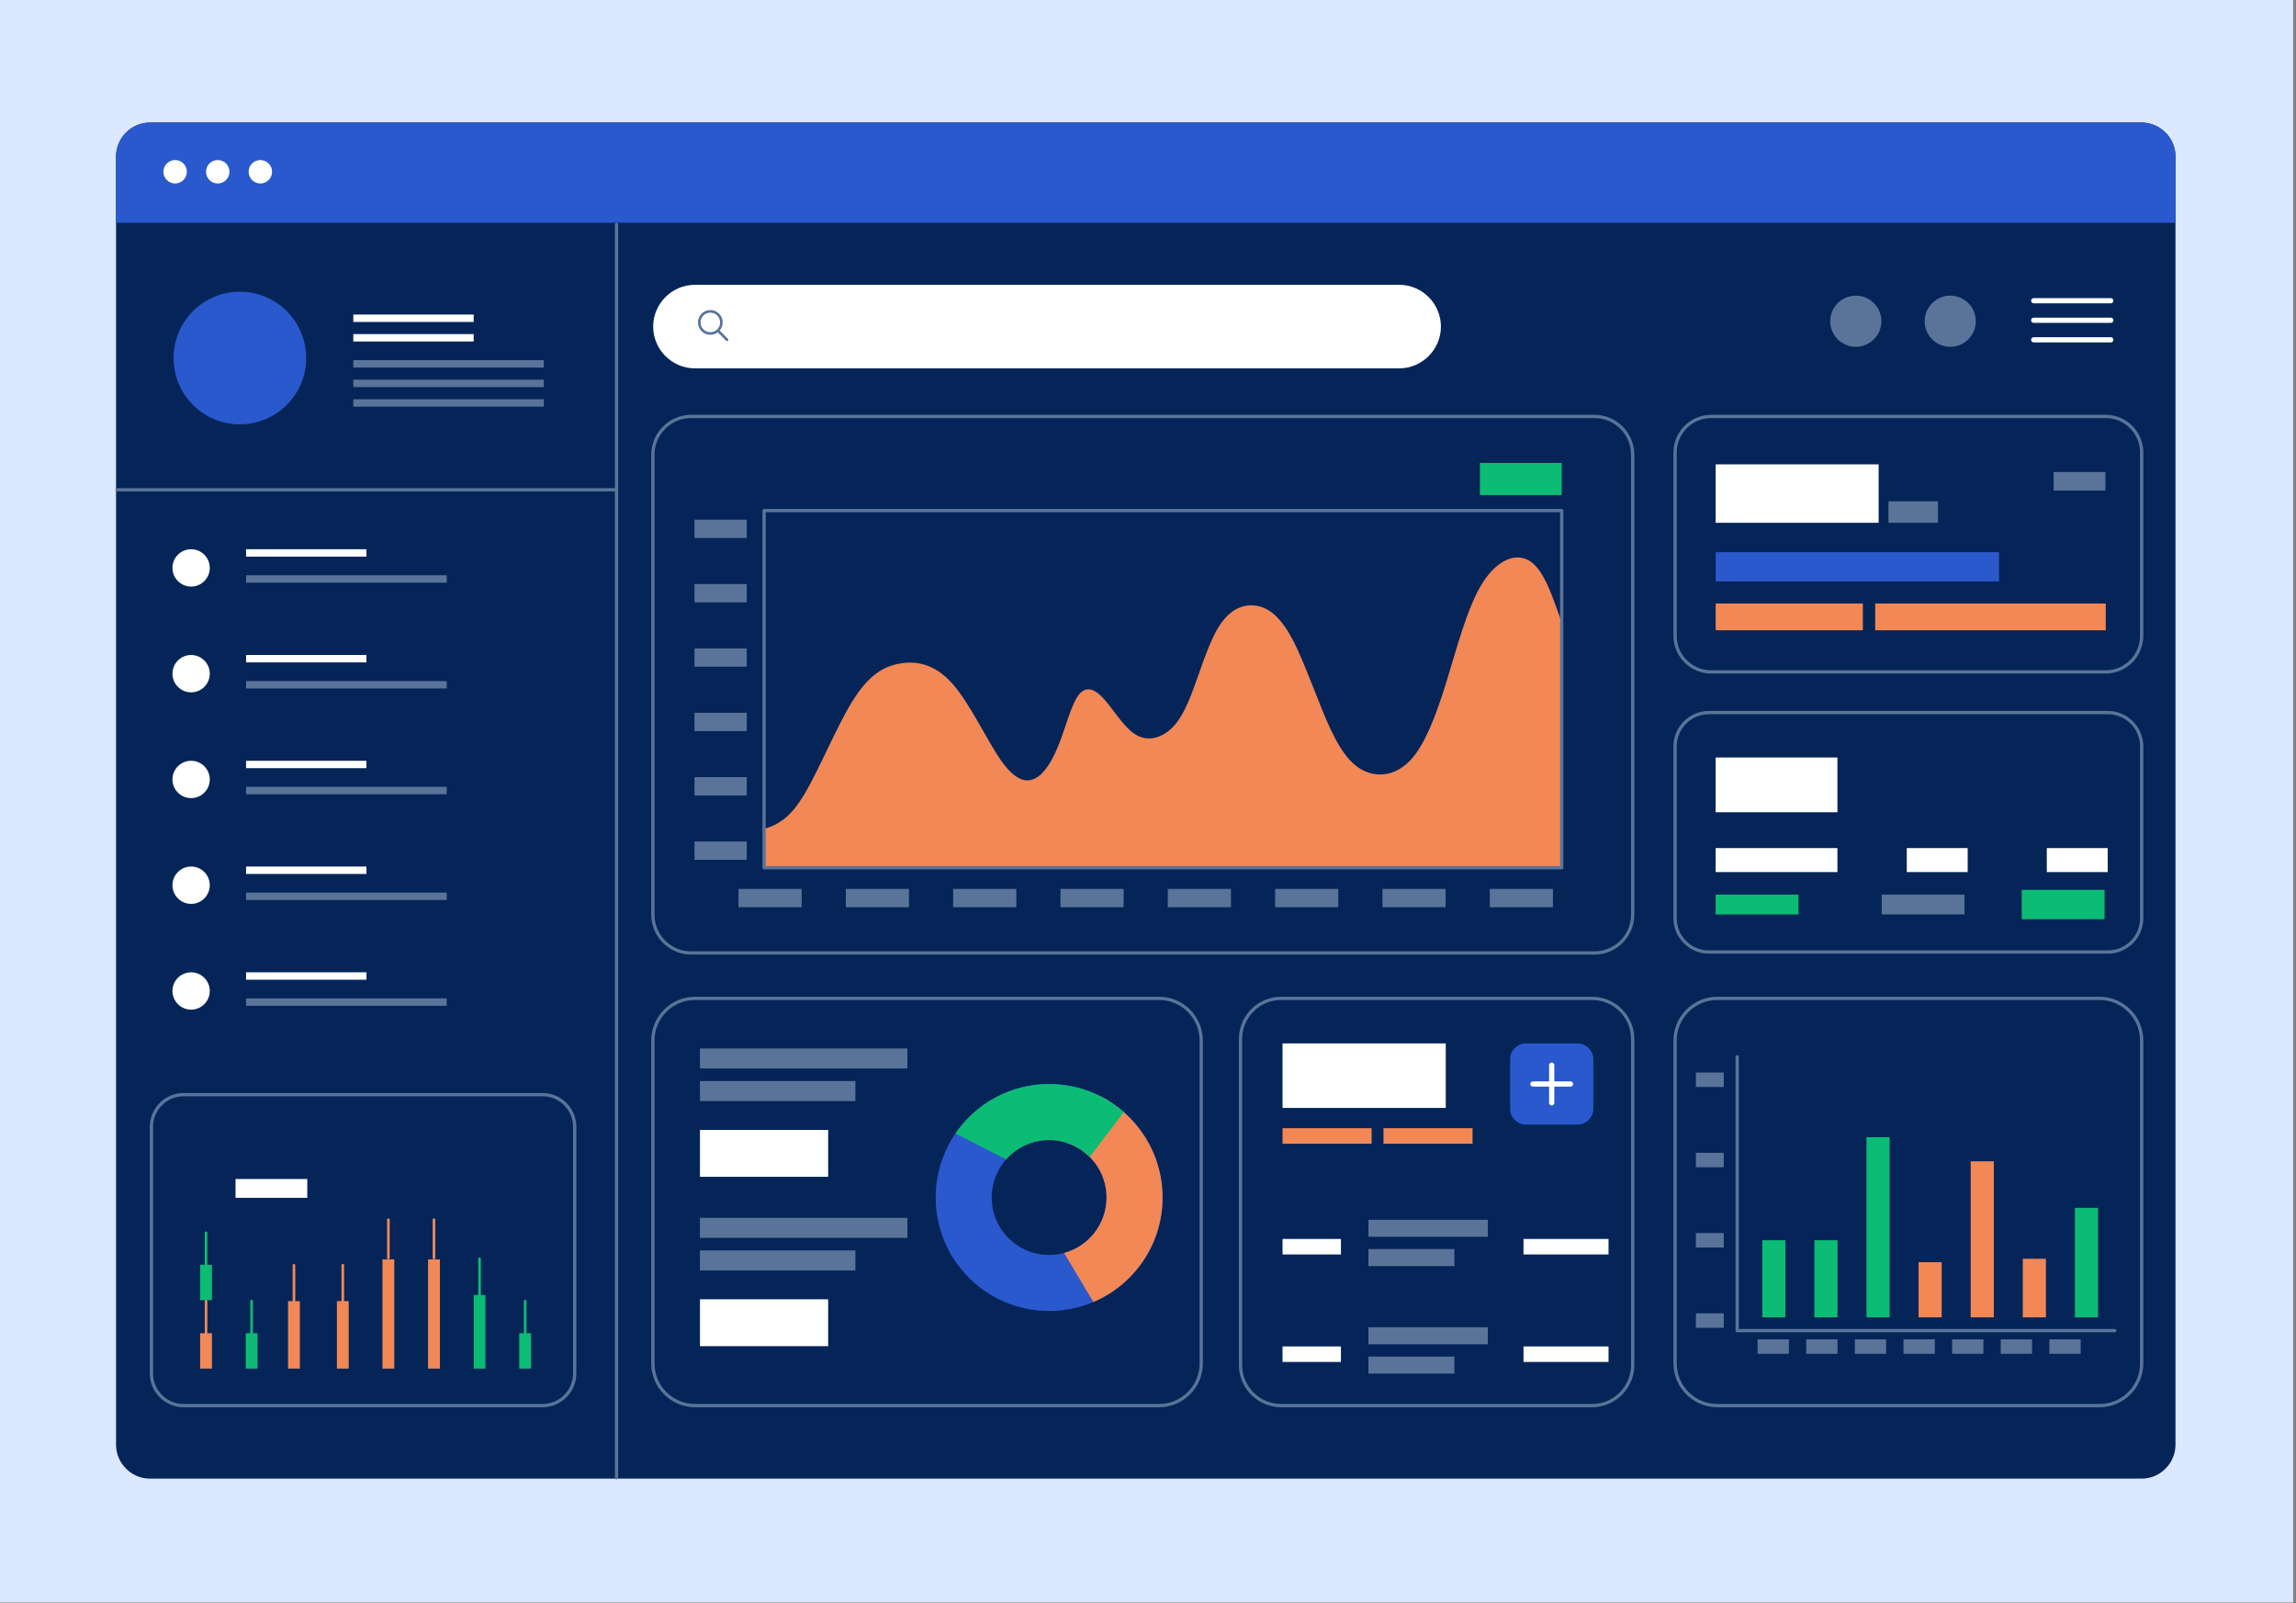
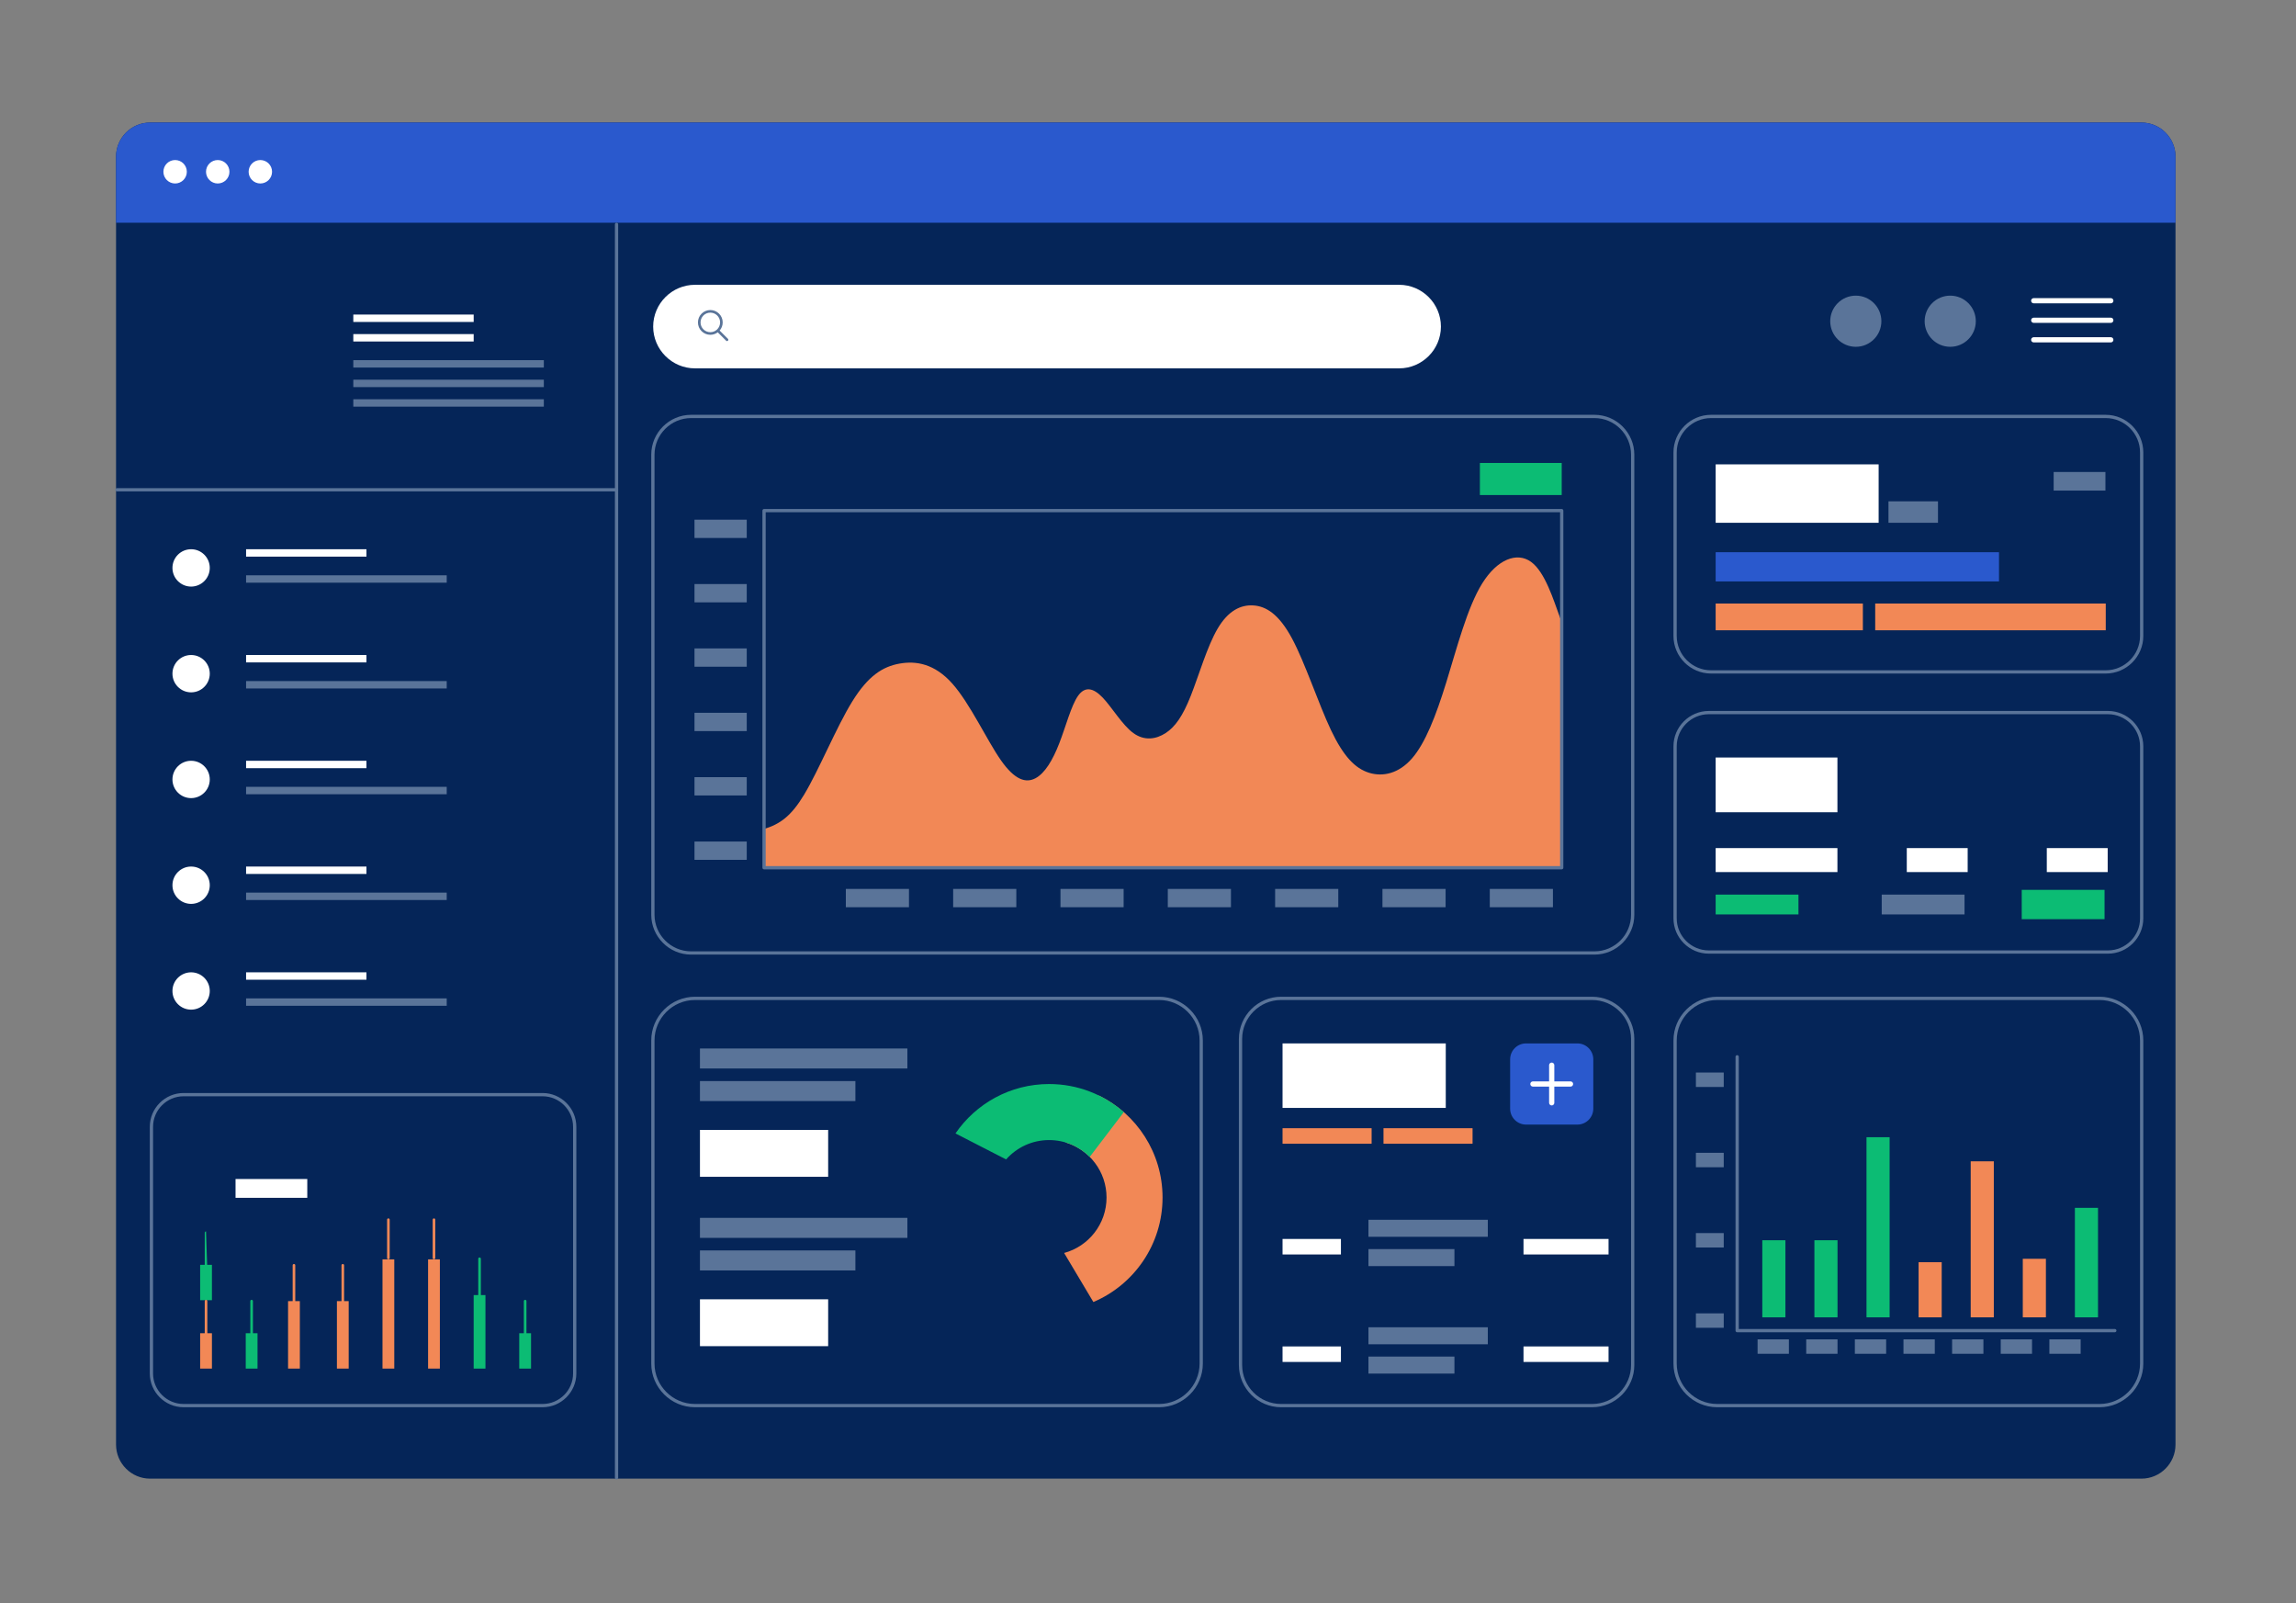
<svg xmlns="http://www.w3.org/2000/svg" width="4586px" height="3201px" version="1.1" xml:space="preserve" style="fill-rule:evenodd;clip-rule:evenodd;stroke-linejoin:round;stroke-miterlimit:2;">
  <rect width="100%" height="100%" fill="#808080" stroke="none" />
  <g transform="matrix(1,0,0,1,-8995.19,-399.99)">
    <g id="Artboard3" transform="matrix(1.146,0,0,0.8,-653.638,399.99)">
-       <rect x="8416.33" y="0" width="4000" height="4000" style="fill:rgb(219,232,255);" />
      <g transform="matrix(1.135,0,0,1.626,8146.74,-1252.69)">
        <path d="M470.83,958.55L3528.85,958.55C3557.59,958.55 3581.1,982.07 3581.1,1010.81L3581.1,2988.08C3581.1,3016.82 3557.59,3040.33 3528.85,3040.33L470.83,3040.33C442.09,3040.33 418.58,3016.82 418.58,2988.08L418.58,1010.81C418.58,982.07 442.09,958.55 470.83,958.55Z" style="fill:rgb(5,37,88);" />
        <path d="M1307.54,1207.62L2388.93,1207.62C2424.21,1207.62 2453.07,1236.48 2453.07,1271.76C2453.07,1307.03 2424.21,1335.89 2388.93,1335.89L1307.54,1335.89C1272.26,1335.89 1243.4,1307.03 1243.4,1271.76C1243.4,1236.48 1272.26,1207.62 1307.54,1207.62Z" style="fill:white;" />
        <path d="M1331.16,1246.35C1336.4,1246.35 1341.15,1248.48 1344.59,1251.92C1348.04,1255.35 1350.17,1260.11 1350.17,1265.36C1350.17,1270.13 1348.4,1274.49 1345.49,1277.83L1358.23,1290.57C1359.01,1291.35 1359.01,1292.62 1358.23,1293.4C1357.45,1294.18 1356.18,1294.18 1355.4,1293.4L1342.56,1280.56C1339.38,1282.95 1335.43,1284.37 1331.16,1284.37C1325.91,1284.37 1321.16,1282.24 1317.72,1278.8L1317.61,1278.69C1314.23,1275.25 1312.15,1270.55 1312.15,1265.36C1312.15,1260.11 1314.28,1255.35 1317.72,1251.92C1321.16,1248.48 1325.91,1246.35 1331.16,1246.35ZM1341.24,1276.49L1341.28,1276.45C1341.33,1276.4 1341.38,1276.35 1341.43,1276.31L1341.78,1275.98C1344.49,1273.26 1346.17,1269.51 1346.17,1265.36C1346.17,1261.21 1344.49,1257.46 1341.77,1254.74C1339.06,1252.03 1335.31,1250.35 1331.16,1250.35C1327.01,1250.35 1323.26,1252.03 1320.54,1254.74C1317.83,1257.46 1316.15,1261.21 1316.15,1265.36C1316.15,1269.46 1317.79,1273.18 1320.45,1275.88L1320.54,1275.97C1323.26,1278.69 1327.01,1280.37 1331.16,1280.37C1335.04,1280.37 1338.57,1278.9 1341.24,1276.49Z" style="fill:rgb(90,116,153);fill-rule:nonzero;" />
        <path d="M470.83,958.55L3528.85,958.55C3557.59,958.55 3581.1,982.07 3581.1,1010.81L3581.1,1112.31L418.58,1112.31L418.58,1010.81C418.58,982.07 442.09,958.55 470.83,958.55Z" style="fill:rgb(42,89,205);" />
        <path d="M509.29,1016.09C519.23,1016.09 527.28,1024.15 527.28,1034.08C527.28,1044.02 519.23,1052.08 509.29,1052.08C499.35,1052.08 491.3,1044.02 491.3,1034.08C491.3,1024.15 499.35,1016.09 509.29,1016.09Z" style="fill:white;" />
        <path d="M574.73,1016.09C584.67,1016.09 592.72,1024.15 592.72,1034.08C592.72,1044.02 584.67,1052.08 574.73,1052.08C564.79,1052.08 556.74,1044.02 556.74,1034.08C556.74,1024.15 564.79,1016.09 574.73,1016.09Z" style="fill:white;" />
        <path d="M640.17,1016.09C650.11,1016.09 658.16,1024.15 658.16,1034.08C658.16,1044.02 650.11,1052.08 640.17,1052.08C630.23,1052.08 622.18,1044.02 622.18,1034.08C622.18,1024.15 630.23,1016.09 640.17,1016.09Z" style="fill:white;" />
        <path d="M1184.65,1114.81C1184.65,1113.43 1185.77,1112.31 1187.15,1112.31C1188.53,1112.31 1189.65,1113.43 1189.65,1114.81L1189.65,3038.95C1189.65,3040.32 1188.53,3041.44 1187.15,3041.44C1185.77,3041.44 1184.65,3040.32 1184.65,3038.95L1184.65,1114.81Z" style="fill:rgb(90,116,153);fill-rule:nonzero;" />
        <path d="M419.99,1524.79C418.61,1524.79 417.49,1523.67 417.49,1522.29C417.49,1520.9 418.61,1519.78 419.99,1519.78L1187.15,1519.78C1188.53,1519.78 1189.65,1520.9 1189.65,1522.29C1189.65,1523.67 1188.53,1524.79 1187.15,1524.79L419.99,1524.79Z" style="fill:rgb(90,116,153);fill-rule:nonzero;" />
-         <path d="M608.73,1218.24C664.96,1218.24 710.54,1263.82 710.54,1320.04C710.54,1376.27 664.96,1421.85 608.73,1421.85C552.51,1421.85 506.93,1376.27 506.93,1320.04C506.93,1263.82 552.51,1218.24 608.73,1218.24Z" style="fill:rgb(42,89,205);" />
        <path d="M782.93,1253.29L967.77,1253.29L967.77,1264.65L782.93,1264.65L782.93,1253.29Z" style="fill:white;" />
        <path d="M782.93,1283.29L967.77,1283.29L967.77,1294.65L782.93,1294.65L782.93,1283.29Z" style="fill:white;" />
        <path d="M782.93,1323.29L1075.5,1323.29L1075.5,1334.65L782.93,1334.65L782.93,1323.29Z" style="fill:rgb(90,116,153);" />
        <path d="M782.93,1353.3L1075.5,1353.3L1075.5,1364.65L782.93,1364.65L782.93,1353.3Z" style="fill:rgb(90,116,153);" />
        <path d="M782.93,1383.3L1075.5,1383.3L1075.5,1394.66L782.93,1394.66L782.93,1383.3Z" style="fill:rgb(90,116,153);" />
        <g id="_2251293069088">
          <path d="M618.27,1613.56L803.11,1613.56L803.11,1624.92L618.27,1624.92L618.27,1613.56Z" style="fill:white;" />
          <path d="M618.27,1653.56L926.38,1653.56L926.38,1664.92L618.27,1664.92L618.27,1653.56Z" style="fill:rgb(90,116,153);" />
          <path d="M533.85,1613.56C549.68,1613.56 562.51,1626.39 562.51,1642.22C562.51,1658.05 549.68,1670.88 533.85,1670.88C518.03,1670.88 505.2,1658.05 505.2,1642.22C505.2,1626.39 518.03,1613.56 533.85,1613.56Z" style="fill:white;" />
        </g>
        <g id="_2251293068272">
          <path d="M618.27,1775.93L803.11,1775.93L803.11,1787.29L618.27,1787.29L618.27,1775.93Z" style="fill:white;" />
          <path d="M618.27,1815.94L926.38,1815.94L926.38,1827.29L618.27,1827.29L618.27,1815.94Z" style="fill:rgb(90,116,153);" />
          <path d="M533.85,1775.93C549.68,1775.93 562.51,1788.76 562.51,1804.59C562.51,1820.42 549.68,1833.25 533.85,1833.25C518.03,1833.25 505.2,1820.42 505.2,1804.59C505.2,1788.76 518.03,1775.93 533.85,1775.93Z" style="fill:white;" />
        </g>
        <g id="_2251293068464">
          <path d="M618.27,1938.31L803.11,1938.31L803.11,1949.66L618.27,1949.66L618.27,1938.31Z" style="fill:white;" />
          <path d="M618.27,1978.31L926.38,1978.31L926.38,1989.67L618.27,1989.67L618.27,1978.31Z" style="fill:rgb(90,116,153);" />
          <path d="M533.85,1938.31C549.68,1938.31 562.51,1951.14 562.51,1966.96C562.51,1982.79 549.68,1995.62 533.85,1995.62C518.03,1995.62 505.2,1982.79 505.2,1966.96C505.2,1951.14 518.03,1938.31 533.85,1938.31Z" style="fill:white;" />
        </g>
        <g id="_2214861219760">
          <path d="M618.27,2100.68L803.11,2100.68L803.11,2112.03L618.27,2112.03L618.27,2100.68Z" style="fill:white;" />
          <path d="M618.27,2140.68L926.38,2140.68L926.38,2152.04L618.27,2152.04L618.27,2140.68Z" style="fill:rgb(90,116,153);" />
          <path d="M533.85,2100.68C549.68,2100.68 562.51,2113.51 562.51,2129.33C562.51,2145.16 549.68,2157.99 533.85,2157.99C518.03,2157.99 505.2,2145.16 505.2,2129.33C505.2,2113.51 518.03,2100.68 533.85,2100.68Z" style="fill:white;" />
        </g>
        <g id="_2214861221728">
          <path d="M618.27,2263.05L803.11,2263.05L803.11,2274.41L618.27,2274.41L618.27,2263.05Z" style="fill:white;" />
          <path d="M618.27,2303.05L926.38,2303.05L926.38,2314.41L618.27,2314.41L618.27,2303.05Z" style="fill:rgb(90,116,153);" />
          <path d="M533.85,2263.05C549.68,2263.05 562.51,2275.88 562.51,2291.7C562.51,2307.53 549.68,2320.36 533.85,2320.36C518.03,2320.36 505.2,2307.53 505.2,2291.7C505.2,2275.88 518.03,2263.05 533.85,2263.05Z" style="fill:white;" />
        </g>
        <path d="M522.25,2448.33L1073.58,2448.33C1087.83,2448.33 1100.79,2454.16 1110.19,2463.56C1119.58,2472.95 1125.41,2485.91 1125.41,2500.16L1125.41,2878.87C1125.41,2893.13 1119.58,2906.09 1110.19,2915.48C1100.79,2924.87 1087.83,2930.7 1073.58,2930.7L522.25,2930.7C508,2930.7 495.04,2924.87 485.64,2915.48C476.25,2906.09 470.42,2893.13 470.42,2878.87L470.42,2500.16C470.42,2485.91 476.25,2472.95 485.64,2463.56C495.04,2454.16 508,2448.33 522.25,2448.33ZM1073.58,2453.33L522.25,2453.33C509.37,2453.33 497.67,2458.6 489.18,2467.09C480.69,2475.58 475.42,2487.29 475.42,2500.16L475.42,2878.87C475.42,2891.75 480.69,2903.46 489.18,2911.95C497.67,2920.43 509.37,2925.7 522.25,2925.7L1073.58,2925.7C1086.46,2925.7 1098.17,2920.43 1106.65,2911.95C1115.14,2903.46 1120.41,2891.75 1120.41,2878.87L1120.41,2500.16C1120.41,2487.29 1115.14,2475.58 1106.65,2467.09C1098.17,2458.6 1086.46,2453.33 1073.58,2453.33Z" style="fill:rgb(90,116,153);fill-rule:nonzero;" />
        <path d="M547.73,2712.09L565.83,2712.09L565.83,2766.37L547.73,2766.37L547.73,2712.09Z" style="fill:rgb(12,188,116);" />
-         <path d="M558.78,2721.59C558.78,2722.69 557.89,2723.59 556.78,2723.59C555.68,2723.59 554.78,2722.69 554.78,2721.59L554.78,2662.79C554.78,2661.69 555.68,2660.79 556.78,2660.79C557.89,2660.79 558.78,2661.69 558.78,2662.79L558.78,2721.59Z" style="fill:rgb(12,188,116);fill-rule:nonzero;" />
+         <path d="M558.78,2721.59C558.78,2722.69 557.89,2723.59 556.78,2723.59C555.68,2723.59 554.78,2722.69 554.78,2721.59L554.78,2662.79C554.78,2661.69 555.68,2660.79 556.78,2660.79L558.78,2721.59Z" style="fill:rgb(12,188,116);fill-rule:nonzero;" />
        <path d="M547.73,2817.09L565.83,2817.09L565.83,2871.37L547.73,2871.37L547.73,2817.09Z" style="fill:rgb(242,136,86);" />
        <path d="M558.78,2826.59C558.78,2827.7 557.89,2828.59 556.78,2828.59C555.68,2828.59 554.78,2827.7 554.78,2826.59L554.78,2767.8C554.78,2766.69 555.68,2765.8 556.78,2765.8C557.89,2765.8 558.78,2766.69 558.78,2767.8L558.78,2826.59Z" style="fill:rgb(242,136,86);fill-rule:nonzero;" />
        <path d="M617.74,2817.09L635.83,2817.09L635.83,2871.37L617.74,2871.37L617.74,2817.09Z" style="fill:rgb(12,188,116);" />
        <path d="M628.78,2826.59C628.78,2827.7 627.89,2828.59 626.78,2828.59C625.68,2828.59 624.78,2827.7 624.78,2826.59L624.78,2767.8C624.78,2766.69 625.68,2765.8 626.78,2765.8C627.89,2765.8 628.78,2766.69 628.78,2767.8L628.78,2826.59Z" style="fill:rgb(12,188,116);fill-rule:nonzero;" />
        <path d="M682.74,2767.8L700.83,2767.8L700.83,2871.37L682.74,2871.37L682.74,2767.8Z" style="fill:rgb(242,136,86);" />
        <path d="M693.79,2771.59C693.79,2772.69 692.89,2773.59 691.79,2773.59C690.68,2773.59 689.79,2772.69 689.79,2771.59L689.79,2712.79C689.79,2711.69 690.68,2710.79 691.79,2710.79C692.89,2710.79 693.79,2711.69 693.79,2712.79L693.79,2771.59Z" style="fill:rgb(242,136,86);fill-rule:nonzero;" />
        <path d="M757.74,2767.8L775.83,2767.8L775.83,2871.37L757.74,2871.37L757.74,2767.8Z" style="fill:rgb(242,136,86);" />
        <path d="M768.79,2771.59C768.79,2772.69 767.89,2773.59 766.79,2773.59C765.68,2773.59 764.79,2772.69 764.79,2771.59L764.79,2712.79C764.79,2711.69 765.68,2710.79 766.79,2710.79C767.89,2710.79 768.79,2711.69 768.79,2712.79L768.79,2771.59Z" style="fill:rgb(242,136,86);fill-rule:nonzero;" />
        <path d="M827.74,2703.72L845.84,2703.72L845.84,2871.37L827.74,2871.37L827.74,2703.72Z" style="fill:rgb(242,136,86);" />
        <path d="M838.79,2701.59C838.79,2702.69 837.9,2703.59 836.79,2703.59C835.69,2703.59 834.79,2702.69 834.79,2701.59L834.79,2642.79C834.79,2641.69 835.69,2640.79 836.79,2640.79C837.9,2640.79 838.79,2641.69 838.79,2642.79L838.79,2701.59Z" style="fill:rgb(242,136,86);fill-rule:nonzero;" />
        <path d="M897.75,2703.72L915.84,2703.72L915.84,2871.37L897.75,2871.37L897.75,2703.72Z" style="fill:rgb(242,136,86);" />
        <path d="M908.79,2701.59C908.79,2702.69 907.9,2703.59 906.79,2703.59C905.69,2703.59 904.79,2702.69 904.79,2701.59L904.79,2642.79C904.79,2641.69 905.69,2640.79 906.79,2640.79C907.9,2640.79 908.79,2641.69 908.79,2642.79L908.79,2701.59Z" style="fill:rgb(242,136,86);fill-rule:nonzero;" />
        <path d="M967.75,2758.52L985.84,2758.52L985.84,2871.37L967.75,2871.37L967.75,2758.52Z" style="fill:rgb(12,188,116);" />
        <path d="M978.8,2761.59C978.8,2762.69 977.9,2763.59 976.8,2763.59C975.69,2763.59 974.8,2762.69 974.8,2761.59L974.8,2702.79C974.8,2701.69 975.69,2700.79 976.8,2700.79C977.9,2700.79 978.8,2701.69 978.8,2702.79L978.8,2761.59Z" style="fill:rgb(12,188,116);fill-rule:nonzero;" />
        <path d="M1037.75,2817.09L1055.85,2817.09L1055.85,2871.37L1037.75,2871.37L1037.75,2817.09Z" style="fill:rgb(12,188,116);" />
        <path d="M1048.8,2826.59C1048.8,2827.7 1047.9,2828.59 1046.8,2828.59C1045.7,2828.59 1044.8,2827.7 1044.8,2826.59L1044.8,2767.8C1044.8,2766.69 1045.7,2765.8 1046.8,2765.8C1047.9,2765.8 1048.8,2766.69 1048.8,2767.8L1048.8,2826.59Z" style="fill:rgb(12,188,116);fill-rule:nonzero;" />
        <path d="M602.09,2580.34L712.24,2580.34L712.24,2609.22L602.09,2609.22L602.09,2580.34Z" style="fill:white;" />
        <path d="M1307.55,2300.55L2020.39,2300.55C2038.84,2300.55 2055.62,2308.1 2067.78,2320.26C2079.94,2332.42 2087.49,2349.2 2087.49,2367.65L2087.49,2863.6C2087.49,2882.06 2079.94,2898.83 2067.78,2910.99C2055.62,2923.15 2038.84,2930.7 2020.39,2930.7L1307.55,2930.7C1289.1,2930.7 1272.32,2923.15 1260.16,2910.99C1248,2898.83 1240.45,2882.06 1240.45,2863.6L1240.45,2367.65C1240.45,2349.2 1248,2332.42 1260.16,2320.26C1272.32,2308.1 1289.1,2300.55 1307.55,2300.55ZM2020.39,2305.55L1307.55,2305.55C1290.48,2305.55 1274.95,2312.54 1263.7,2323.79C1252.44,2335.05 1245.45,2350.57 1245.45,2367.65L1245.45,2863.6C1245.45,2880.68 1252.44,2896.21 1263.7,2907.46C1274.95,2918.72 1290.48,2925.7 1307.55,2925.7L2020.39,2925.7C2037.46,2925.7 2052.99,2918.72 2064.24,2907.46C2075.5,2896.21 2082.49,2880.68 2082.49,2863.6L2082.49,2367.65C2082.49,2350.57 2075.5,2335.05 2064.24,2323.79C2052.99,2312.54 2037.46,2305.55 2020.39,2305.55Z" style="fill:rgb(90,116,153);fill-rule:nonzero;" />
        <path d="M1315.25,2379.98L1633.78,2379.98L1633.78,2410.69L1315.25,2410.69L1315.25,2379.98Z" style="fill:rgb(90,116,153);" />
        <path d="M1315.25,2429.98L1553.93,2429.98L1553.93,2460.69L1315.25,2460.69L1315.25,2429.98Z" style="fill:rgb(90,116,153);" />
        <path d="M1315.25,2504.99L1512.11,2504.99L1512.11,2576.94L1315.25,2576.94L1315.25,2504.99Z" style="fill:white;" />
        <path d="M1315.25,2639.99L1633.78,2639.99L1633.78,2670.7L1315.25,2670.7L1315.25,2639.99Z" style="fill:rgb(90,116,153);" />
        <path d="M1315.25,2689.99L1553.93,2689.99L1553.93,2720.7L1315.25,2720.7L1315.25,2689.99Z" style="fill:rgb(90,116,153);" />
        <path d="M1315.25,2765L1512.11,2765L1512.11,2836.95L1315.25,2836.95L1315.25,2765Z" style="fill:white;" />
-         <path d="M1851.39,2520.55C1900.11,2520.55 1939.59,2560.04 1939.59,2608.75C1939.59,2657.46 1900.11,2696.95 1851.39,2696.95C1802.69,2696.95 1763.2,2657.46 1763.2,2608.75C1763.2,2560.04 1802.69,2520.55 1851.39,2520.55ZM1851.4,2434.54C1947.61,2434.54 2025.6,2512.53 2025.6,2608.75C2025.6,2704.96 1947.61,2782.96 1851.4,2782.96C1755.18,2782.96 1677.19,2704.96 1677.19,2608.75C1677.19,2512.53 1755.18,2434.54 1851.4,2434.54Z" style="fill:rgb(42,89,205);" />
        <path d="M1876.73,2524.25C1913.09,2535.14 1939.59,2568.84 1939.59,2608.75C1939.59,2649.47 1911.99,2683.75 1874.47,2693.89L1919.37,2769.19C1981.81,2742.71 2025.6,2680.84 2025.6,2608.75C2025.6,2539.96 1985.73,2480.49 1927.84,2452.18L1903.15,2475.36C1899.92,2484.26 1897.92,2489.45 1894.4,2497.96L1876.73,2524.25Z" style="fill:rgb(242,136,86);" />
        <path d="M1851.39,2520.55C1875.76,2520.55 1897.82,2530.43 1913.78,2546.4L1966.12,2477.65C1935.47,2450.81 1895.34,2434.54 1851.4,2434.54C1791.68,2434.54 1739,2464.59 1707.61,2510.38L1785.36,2550.29C1801.52,2532.05 1825.11,2520.55 1851.39,2520.55Z" style="fill:rgb(12,188,116);" />
        <path d="M2207.56,2300.55L2685.32,2300.55C2703.12,2300.55 2719.31,2307.83 2731.04,2319.56C2742.77,2331.29 2750.05,2347.48 2750.05,2365.28L2750.05,2865.97C2750.05,2883.78 2742.77,2899.96 2731.04,2911.69C2719.31,2923.42 2703.12,2930.7 2685.32,2930.7L2207.56,2930.7C2189.76,2930.7 2173.58,2923.42 2161.85,2911.69C2150.12,2899.96 2142.83,2883.78 2142.83,2865.97L2142.83,2365.28C2142.83,2347.48 2150.12,2331.29 2161.85,2319.56C2173.58,2307.83 2189.76,2300.55 2207.56,2300.55ZM2685.32,2305.55L2207.56,2305.55C2191.14,2305.55 2176.21,2312.27 2165.38,2323.1C2154.55,2333.92 2147.83,2348.85 2147.83,2365.28L2147.83,2865.97C2147.83,2882.4 2154.55,2897.33 2165.38,2908.16C2176.21,2918.98 2191.14,2925.7 2207.56,2925.7L2685.32,2925.7C2701.75,2925.7 2716.68,2918.98 2727.5,2908.16C2738.33,2897.33 2745.05,2882.4 2745.05,2865.97L2745.05,2365.28C2745.05,2348.85 2738.33,2333.92 2727.5,2323.1C2716.68,2312.27 2701.75,2305.55 2685.32,2305.55Z" style="fill:rgb(90,116,153);fill-rule:nonzero;" />
        <path d="M2209.88,2372.19L2460.51,2372.19L2460.51,2471.2L2209.88,2471.2L2209.88,2372.19Z" style="fill:white;" />
        <path d="M2209.88,2502.36L2346.66,2502.36L2346.66,2526.17L2209.88,2526.17L2209.88,2502.36Z" style="fill:rgb(242,136,86);" />
        <path d="M2364.89,2502.36L2501.67,2502.36L2501.67,2526.17L2364.89,2526.17L2364.89,2502.36Z" style="fill:rgb(242,136,86);" />
        <path d="M2583.75,2372.19L2662.67,2372.19C2676.08,2372.19 2687.06,2383.17 2687.06,2396.58L2687.06,2472.41C2687.06,2485.82 2676.08,2496.8 2662.67,2496.8L2583.75,2496.8C2570.34,2496.8 2559.37,2485.82 2559.37,2472.41L2559.37,2396.58C2559.37,2383.17 2570.34,2372.19 2583.75,2372.19Z" style="fill:rgb(42,89,205);" />
        <path d="M2619.21,2405.6C2619.21,2403.4 2621,2401.6 2623.21,2401.6C2625.42,2401.6 2627.21,2403.4 2627.21,2405.6L2627.21,2463.39C2627.21,2465.6 2625.42,2467.39 2623.21,2467.39C2621,2467.39 2619.21,2465.6 2619.21,2463.39L2619.21,2405.6Z" style="fill:white;fill-rule:nonzero;" />
        <path d="M2652.1,2430.5C2654.31,2430.5 2656.1,2432.29 2656.1,2434.5C2656.1,2436.7 2654.31,2438.5 2652.1,2438.5L2594.32,2438.5C2592.11,2438.5 2590.32,2436.7 2590.32,2434.5C2590.32,2432.29 2592.11,2430.5 2594.32,2430.5L2652.1,2430.5Z" style="fill:white;fill-rule:nonzero;" />
        <path d="M2209.88,2672.36L2299.52,2672.36L2299.52,2696.18L2209.88,2696.18L2209.88,2672.36Z" style="fill:white;" />
        <path d="M2341.8,2642.93L2525.09,2642.93L2525.09,2669.04L2341.8,2669.04L2341.8,2642.93Z" style="fill:rgb(90,116,153);" />
        <path d="M2341.8,2687.93L2473.82,2687.93L2473.82,2714.05L2341.8,2714.05L2341.8,2687.93Z" style="fill:rgb(90,116,153);" />
        <path d="M2579.89,2672.36L2710.47,2672.36L2710.47,2696.18L2579.89,2696.18L2579.89,2672.36Z" style="fill:white;" />
        <path d="M2209.88,2837.37L2299.52,2837.37L2299.52,2861.18L2209.88,2861.18L2209.88,2837.37Z" style="fill:white;" />
        <path d="M2341.8,2807.94L2525.09,2807.94L2525.09,2834.05L2341.8,2834.05L2341.8,2807.94Z" style="fill:rgb(90,116,153);" />
        <path d="M2341.8,2852.94L2473.82,2852.94L2473.82,2879.05L2341.8,2879.05L2341.8,2852.94Z" style="fill:rgb(90,116,153);" />
        <path d="M2579.89,2837.37L2710.47,2837.37L2710.47,2861.18L2579.89,2861.18L2579.89,2837.37Z" style="fill:white;" />
        <path d="M2877.28,2300.55L3464.56,2300.55C3483.01,2300.55 3499.79,2308.1 3511.95,2320.26C3524.11,2332.42 3531.66,2349.2 3531.66,2367.65L3531.66,2863.6C3531.66,2882.06 3524.11,2898.83 3511.95,2910.99C3499.79,2923.15 3483.01,2930.7 3464.56,2930.7L2877.28,2930.7C2858.83,2930.7 2842.05,2923.15 2829.89,2910.99C2817.73,2898.83 2810.18,2882.06 2810.18,2863.6L2810.18,2367.65C2810.18,2349.2 2817.73,2332.42 2829.89,2320.26C2842.05,2308.1 2858.83,2300.55 2877.28,2300.55ZM3464.56,2305.55L2877.28,2305.55C2860.21,2305.55 2844.68,2312.54 2833.43,2323.79C2822.17,2335.05 2815.18,2350.57 2815.18,2367.65L2815.18,2863.6C2815.18,2880.68 2822.17,2896.21 2833.43,2907.46C2844.68,2918.72 2860.21,2925.7 2877.28,2925.7L3464.56,2925.7C3481.63,2925.7 3497.16,2918.72 3508.42,2907.46C3519.67,2896.21 3526.66,2880.68 3526.66,2863.6L3526.66,2367.65C3526.66,2350.57 3519.67,2335.05 3508.42,2323.79C3497.16,2312.54 3481.63,2305.55 3464.56,2305.55Z" style="fill:rgb(90,116,153);fill-rule:nonzero;" />
        <path d="M2946.59,2674.33L2982.09,2674.33L2982.09,2792.7L2946.59,2792.7L2946.59,2674.33Z" style="fill:rgb(12,188,116);" />
        <path d="M3026.6,2674.33L3062.1,2674.33L3062.1,2792.7L3026.6,2792.7L3026.6,2674.33Z" style="fill:rgb(12,188,116);" />
        <path d="M3106.6,2516.17L3142.1,2516.17L3142.1,2792.7L3106.6,2792.7L3106.6,2516.17Z" style="fill:rgb(12,188,116);" />
        <path d="M3186.6,2708.07L3222.1,2708.07L3222.1,2792.7L3186.6,2792.7L3186.6,2708.07Z" style="fill:rgb(242,136,86);" />
        <path d="M3266.6,2553.18L3302.11,2553.18L3302.11,2792.7L3266.6,2792.7L3266.6,2553.18Z" style="fill:rgb(242,136,86);" />
        <path d="M3346.61,2702.81L3382.11,2702.81L3382.11,2792.7L3346.61,2792.7L3346.61,2702.81Z" style="fill:rgb(242,136,86);" />
        <path d="M3426.61,2624.61L3462.11,2624.61L3462.11,2792.7L3426.61,2792.7L3426.61,2624.61Z" style="fill:rgb(12,188,116);" />
        <path d="M2905.49,2392.72C2905.49,2391.34 2906.61,2390.22 2907.99,2390.22C2909.37,2390.22 2910.49,2391.34 2910.49,2392.72L2910.49,2810.57L3487.93,2810.57C3489.31,2810.57 3490.43,2811.69 3490.43,2813.07C3490.43,2814.45 3489.31,2815.57 3487.93,2815.57L2907.99,2815.57C2906.61,2815.57 2905.49,2814.45 2905.49,2813.07L2905.49,2392.72Z" style="fill:rgb(90,116,153);fill-rule:nonzero;" />
        <path d="M2844.64,2416.89L2887.37,2416.89L2887.37,2439.05L2844.64,2439.05L2844.64,2416.89Z" style="fill:rgb(90,116,153);" />
        <path d="M2844.64,2540.12L2887.37,2540.12L2887.37,2562.28L2844.64,2562.28L2844.64,2540.12Z" style="fill:rgb(90,116,153);" />
        <path d="M2844.64,2663.35L2887.37,2663.35L2887.37,2685.5L2844.64,2685.5L2844.64,2663.35Z" style="fill:rgb(90,116,153);" />
        <path d="M2844.64,2786.57L2887.37,2786.57L2887.37,2808.73L2844.64,2808.73L2844.64,2786.57Z" style="fill:rgb(90,116,153);" />
        <path d="M2939.36,2826.5L2987.42,2826.5L2987.42,2848.66L2939.36,2848.66L2939.36,2826.5Z" style="fill:rgb(90,116,153);" />
        <path d="M3014.04,2826.5L3062.1,2826.5L3062.1,2848.66L3014.04,2848.66L3014.04,2826.5Z" style="fill:rgb(90,116,153);" />
        <path d="M3088.71,2826.5L3136.77,2826.5L3136.77,2848.66L3088.71,2848.66L3088.71,2826.5Z" style="fill:rgb(90,116,153);" />
        <path d="M3163.38,2826.5L3211.45,2826.5L3211.45,2848.66L3163.38,2848.66L3163.38,2826.5Z" style="fill:rgb(90,116,153);" />
        <path d="M3238.06,2826.5L3286.12,2826.5L3286.12,2848.66L3238.06,2848.66L3238.06,2826.5Z" style="fill:rgb(90,116,153);" />
        <path d="M3312.73,2826.5L3360.79,2826.5L3360.79,2848.66L3312.73,2848.66L3312.73,2826.5Z" style="fill:rgb(90,116,153);" />
        <path d="M3387.41,2826.5L3435.47,2826.5L3435.47,2848.66L3387.41,2848.66L3387.41,2826.5Z" style="fill:rgb(90,116,153);" />
        <path d="M1301.62,1407.2L2688.89,1407.2C2705.71,1407.2 2721,1414.09 2732.09,1425.17C2743.17,1436.26 2750.05,1451.55 2750.05,1468.37L2750.05,2174.68C2750.05,2191.5 2743.17,2206.8 2732.09,2217.88C2721,2228.97 2705.71,2235.85 2688.89,2235.85L1301.62,2235.85C1284.8,2235.85 1269.5,2228.97 1258.42,2217.88C1247.33,2206.8 1240.45,2191.5 1240.45,2174.68L1240.45,1468.37C1240.45,1451.55 1247.33,1436.26 1258.42,1425.17C1269.5,1414.09 1284.8,1407.2 1301.62,1407.2ZM2688.89,1412.21L1301.62,1412.21C1286.17,1412.21 1272.13,1418.53 1261.95,1428.71C1251.77,1438.89 1245.45,1452.93 1245.45,1468.37L1245.45,2174.68C1245.45,2190.12 1251.77,2204.17 1261.95,2214.35C1272.13,2224.53 1286.17,2230.85 1301.62,2230.85L2688.89,2230.85C2704.33,2230.85 2718.37,2224.53 2728.55,2214.35C2738.73,2204.17 2745.05,2190.12 2745.05,2174.68L2745.05,1468.37C2745.05,1452.93 2738.73,1438.89 2728.55,1428.71C2718.37,1418.53 2704.33,1412.21 2688.89,1412.21Z" style="fill:rgb(90,116,153);fill-rule:nonzero;" />
        <path d="M2638.56,1725.51L2638.56,2102.49L1413.68,2102.49L1413.68,2043.02C1438.35,2035.51 1455.36,2023.19 1475.08,1990.49C1497.99,1952.5 1524.56,1887.01 1549.08,1847.33C1573.6,1807.64 1596.08,1793.75 1621.57,1789.15C1647.06,1784.55 1675.56,1789.23 1702.78,1819.83C1730,1850.43 1755.95,1906.94 1777.42,1937.54C1798.88,1968.14 1815.86,1972.82 1830.36,1965.18C1844.85,1957.53 1856.86,1937.56 1866.97,1911.56C1877.09,1885.57 1885.31,1853.55 1895.79,1838.68C1906.27,1823.81 1919.01,1826.1 1933.37,1840.99C1947.73,1855.87 1963.71,1883.36 1980.7,1895.73C1997.68,1908.1 2015.66,1905.35 2030.4,1895.73C2045.13,1886.12 2056.62,1869.63 2068.86,1838.79C2081.1,1807.95 2094.08,1762.74 2110.19,1735.39C2126.3,1708.05 2145.53,1698.56 2165.01,1699.81C2184.49,1701.05 2204.22,1713.04 2224.33,1750.38C2244.43,1787.72 2264.91,1850.4 2284.14,1890.99C2303.37,1931.57 2321.36,1950.05 2342.58,1956.67C2363.81,1963.29 2388.29,1958.05 2408.64,1934.69C2429,1911.33 2445.23,1869.86 2461.34,1817.79C2477.45,1765.71 2493.43,1703.04 2516.54,1665.96C2539.64,1628.88 2569.86,1617.39 2591.38,1632.87C2612.91,1648.36 2625.74,1690.81 2636.22,1719.29C2637.02,1721.44 2637.8,1723.51 2638.56,1725.51Z" style="fill:rgb(242,136,86);" />
        <path d="M2512.92,1481.12L2638.56,1481.12L2638.56,1530.36L2512.92,1530.36L2512.92,1481.12Z" style="fill:rgb(12,188,116);" />
-         <path d="M1374.44,2135.02L1471.42,2135.02L1471.42,2163.11L1374.44,2163.11L1374.44,2135.02Z" style="fill:rgb(90,116,153);" />
        <path d="M1539.25,2135.02L1636.22,2135.02L1636.22,2163.11L1539.25,2163.11L1539.25,2135.02Z" style="fill:rgb(90,116,153);" />
        <path d="M1704.06,2135.02L1801.03,2135.02L1801.03,2163.11L1704.06,2163.11L1704.06,2135.02Z" style="fill:rgb(90,116,153);" />
        <path d="M1868.86,2135.02L1965.84,2135.02L1965.84,2163.11L1868.86,2163.11L1868.86,2135.02Z" style="fill:rgb(90,116,153);" />
        <path d="M2033.67,2135.02L2130.65,2135.02L2130.65,2163.11L2033.67,2163.11L2033.67,2135.02Z" style="fill:rgb(90,116,153);" />
        <path d="M2198.48,2135.02L2295.46,2135.02L2295.46,2163.11L2198.48,2163.11L2198.48,2135.02Z" style="fill:rgb(90,116,153);" />
        <path d="M2363.29,2135.02L2460.27,2135.02L2460.27,2163.11L2363.29,2163.11L2363.29,2135.02Z" style="fill:rgb(90,116,153);" />
        <path d="M2528.1,2135.02L2625.08,2135.02L2625.08,2163.11L2528.1,2163.11L2528.1,2135.02Z" style="fill:rgb(90,116,153);" />
        <path d="M1306.85,2062.28L1387.1,2062.28L1387.1,2090.36L1306.85,2090.36L1306.85,2062.28Z" style="fill:rgb(90,116,153);" />
        <path d="M1306.85,1963.46L1387.1,1963.46L1387.1,1991.54L1306.85,1991.54L1306.85,1963.46Z" style="fill:rgb(90,116,153);" />
        <path d="M1306.85,1864.64L1387.1,1864.64L1387.1,1892.73L1306.85,1892.73L1306.85,1864.64Z" style="fill:rgb(90,116,153);" />
        <path d="M1306.85,1765.82L1387.1,1765.82L1387.1,1793.91L1306.85,1793.91L1306.85,1765.82Z" style="fill:rgb(90,116,153);" />
        <path d="M1306.85,1667.01L1387.1,1667.01L1387.1,1695.09L1306.85,1695.09L1306.85,1667.01Z" style="fill:rgb(90,116,153);" />
        <path d="M1306.85,1568.19L1387.1,1568.19L1387.1,1596.27L1306.85,1596.27L1306.85,1568.19Z" style="fill:rgb(90,116,153);" />
        <path d="M2864.43,1861.83L3477.41,1861.83C3492.33,1861.83 3505.89,1867.94 3515.72,1877.77C3525.55,1887.6 3531.66,1901.16 3531.66,1916.08L3531.66,2180.16C3531.66,2195.08 3525.55,2208.64 3515.72,2218.47C3505.89,2228.3 3492.33,2234.41 3477.41,2234.41L2864.43,2234.41C2849.51,2234.41 2835.95,2228.3 2826.12,2218.47C2816.29,2208.64 2810.18,2195.08 2810.18,2180.16L2810.18,1916.08C2810.18,1901.16 2816.29,1887.6 2826.12,1877.77C2835.95,1867.94 2849.51,1861.83 2864.43,1861.83ZM3477.41,1866.83L2864.43,1866.83C2850.89,1866.83 2838.58,1872.37 2829.65,1881.3C2820.73,1890.23 2815.18,1902.54 2815.18,1916.08L2815.18,2180.16C2815.18,2193.7 2820.73,2206.01 2829.65,2214.94C2838.58,2223.86 2850.89,2229.41 2864.43,2229.41L3477.41,2229.41C3490.95,2229.41 3503.26,2223.86 3512.19,2214.94C3521.12,2206.01 3526.66,2193.7 3526.66,2180.16L3526.66,1916.08C3526.66,1902.54 3521.12,1890.23 3512.19,1881.3C3503.26,1872.37 3490.95,1866.83 3477.41,1866.83Z" style="fill:rgb(90,116,153);fill-rule:nonzero;" />
        <path d="M2874.96,1933.29L3061.95,1933.29L3061.95,2017.34L2874.96,2017.34L2874.96,1933.29Z" style="fill:white;" />
        <path d="M2874.96,2072.35L3061.95,2072.35L3061.95,2109.17L2874.96,2109.17L2874.96,2072.35Z" style="fill:white;" />
        <path d="M2874.96,2143.74L3002.13,2143.74L3002.13,2174.18L2874.96,2174.18L2874.96,2143.74Z" style="fill:rgb(12,188,116);" />
        <path d="M3168.46,2072.35L3261.96,2072.35L3261.96,2109.17L3168.46,2109.17L3168.46,2072.35Z" style="fill:white;" />
        <path d="M3129.97,2143.74L3257.14,2143.74L3257.14,2174.18L3129.97,2174.18L3129.97,2143.74Z" style="fill:rgb(90,116,153);" />
        <path d="M3383.47,2072.35L3476.97,2072.35L3476.97,2109.17L3383.47,2109.17L3383.47,2072.35Z" style="fill:white;" />
        <path d="M3344.98,2136.45L3472.15,2136.45L3472.15,2181.47L3344.98,2181.47L3344.98,2136.45Z" style="fill:rgb(12,188,116);" />
        <path d="M2867.9,1407.2L3473.94,1407.2C3489.82,1407.2 3504.25,1413.7 3514.71,1424.16C3525.16,1434.62 3531.66,1449.05 3531.66,1464.92L3531.66,1746.67C3531.66,1762.55 3525.16,1776.98 3514.71,1787.44C3504.25,1797.9 3489.82,1804.39 3473.94,1804.39L2867.9,1804.39C2852.03,1804.39 2837.6,1797.9 2827.14,1787.44C2816.68,1776.98 2810.18,1762.55 2810.18,1746.67L2810.18,1464.92C2810.18,1449.05 2816.68,1434.62 2827.14,1424.16C2837.6,1413.7 2852.03,1407.2 2867.9,1407.2ZM3473.94,1412.21L2867.9,1412.21C2853.4,1412.21 2840.22,1418.14 2830.67,1427.69C2821.12,1437.25 2815.18,1450.43 2815.18,1464.92L2815.18,1746.67C2815.18,1761.17 2821.12,1774.35 2830.67,1783.9C2840.22,1793.46 2853.4,1799.39 2867.9,1799.39L3473.94,1799.39C3488.44,1799.39 3501.62,1793.46 3511.17,1783.9C3520.73,1774.35 3526.66,1761.17 3526.66,1746.67L3526.66,1464.92C3526.66,1450.43 3520.73,1437.25 3511.17,1427.69C3501.62,1418.14 3488.44,1412.21 3473.94,1412.21Z" style="fill:rgb(90,116,153);fill-rule:nonzero;" />
        <path d="M2874.96,1483.28L3125.24,1483.28L3125.24,1572.96L2874.96,1572.96L2874.96,1483.28Z" style="fill:white;" />
        <path d="M2874.96,1618.13L3310.06,1618.13L3310.06,1662.96L2874.96,1662.96L2874.96,1618.13Z" style="fill:rgb(42,89,205);" />
        <path d="M2874.96,1696.91L3101.03,1696.91L3101.03,1737.97L2874.96,1737.97L2874.96,1696.91Z" style="fill:rgb(242,136,86);" />
        <path d="M3119.97,1696.91L3473.99,1696.91L3473.99,1737.97L3119.97,1737.97L3119.97,1696.91Z" style="fill:rgb(242,136,86);" />
        <path d="M3394.01,1494.98L3473.51,1494.98L3473.51,1523.53L3394.01,1523.53L3394.01,1494.98Z" style="fill:rgb(90,116,153);" />
        <path d="M3140.35,1572.96L3216.37,1572.96L3216.37,1540.01L3140.35,1540.01L3140.35,1572.96Z" style="fill:rgb(90,116,153);" />
        <g id="_2214861199216">
          <path d="M3363.37,1236.07C3361.16,1236.07 3359.37,1234.27 3359.37,1232.07C3359.37,1229.86 3361.16,1228.07 3363.37,1228.07L3481.77,1228.07C3483.98,1228.07 3485.77,1229.86 3485.77,1232.07C3485.77,1234.27 3483.98,1236.07 3481.77,1236.07L3363.37,1236.07Z" style="fill:white;fill-rule:nonzero;" />
          <path d="M3363.37,1266.07C3361.16,1266.07 3359.37,1264.28 3359.37,1262.07C3359.37,1259.86 3361.16,1258.07 3363.37,1258.07L3481.77,1258.07C3483.98,1258.07 3485.77,1259.86 3485.77,1262.07C3485.77,1264.28 3483.98,1266.07 3481.77,1266.07L3363.37,1266.07Z" style="fill:white;fill-rule:nonzero;" />
          <path d="M3363.37,1296.07C3361.16,1296.07 3359.37,1294.28 3359.37,1292.07C3359.37,1289.86 3361.16,1288.07 3363.37,1288.07L3481.77,1288.07C3483.98,1288.07 3485.77,1289.86 3485.77,1292.07C3485.77,1294.28 3483.98,1296.07 3481.77,1296.07L3363.37,1296.07Z" style="fill:white;fill-rule:nonzero;" />
        </g>
        <g id="_2214861199120">
          <path d="M3235.18,1224.26C3256.87,1224.26 3274.45,1241.84 3274.45,1263.53C3274.45,1285.21 3256.87,1302.8 3235.18,1302.8C3213.49,1302.8 3195.91,1285.21 3195.91,1263.53C3195.91,1241.84 3213.49,1224.26 3235.18,1224.26Z" style="fill:rgb(90,116,153);" />
          <path d="M3090.17,1224.26C3111.86,1224.26 3129.44,1241.84 3129.44,1263.53C3129.44,1285.21 3111.86,1302.8 3090.17,1302.8C3068.49,1302.8 3050.9,1285.21 3050.9,1263.53C3050.9,1241.84 3068.49,1224.26 3090.17,1224.26Z" style="fill:rgb(90,116,153);" />
        </g>
        <path d="M1413.68,1551.78L2638.56,1551.78C2639.95,1551.78 2641.06,1552.9 2641.06,1554.28L2641.06,2102.49C2641.06,2103.87 2639.95,2104.99 2638.56,2104.99L1413.68,2104.99C1412.3,2104.99 1411.18,2103.87 1411.18,2102.49L1411.18,1554.28C1411.18,1552.9 1412.3,1551.78 1413.68,1551.78ZM2636.06,1556.79L1416.18,1556.79L1416.18,2099.99L2636.06,2099.99L2636.06,1556.79Z" style="fill:rgb(90,116,153);fill-rule:nonzero;" />
      </g>
    </g>
  </g>
</svg>